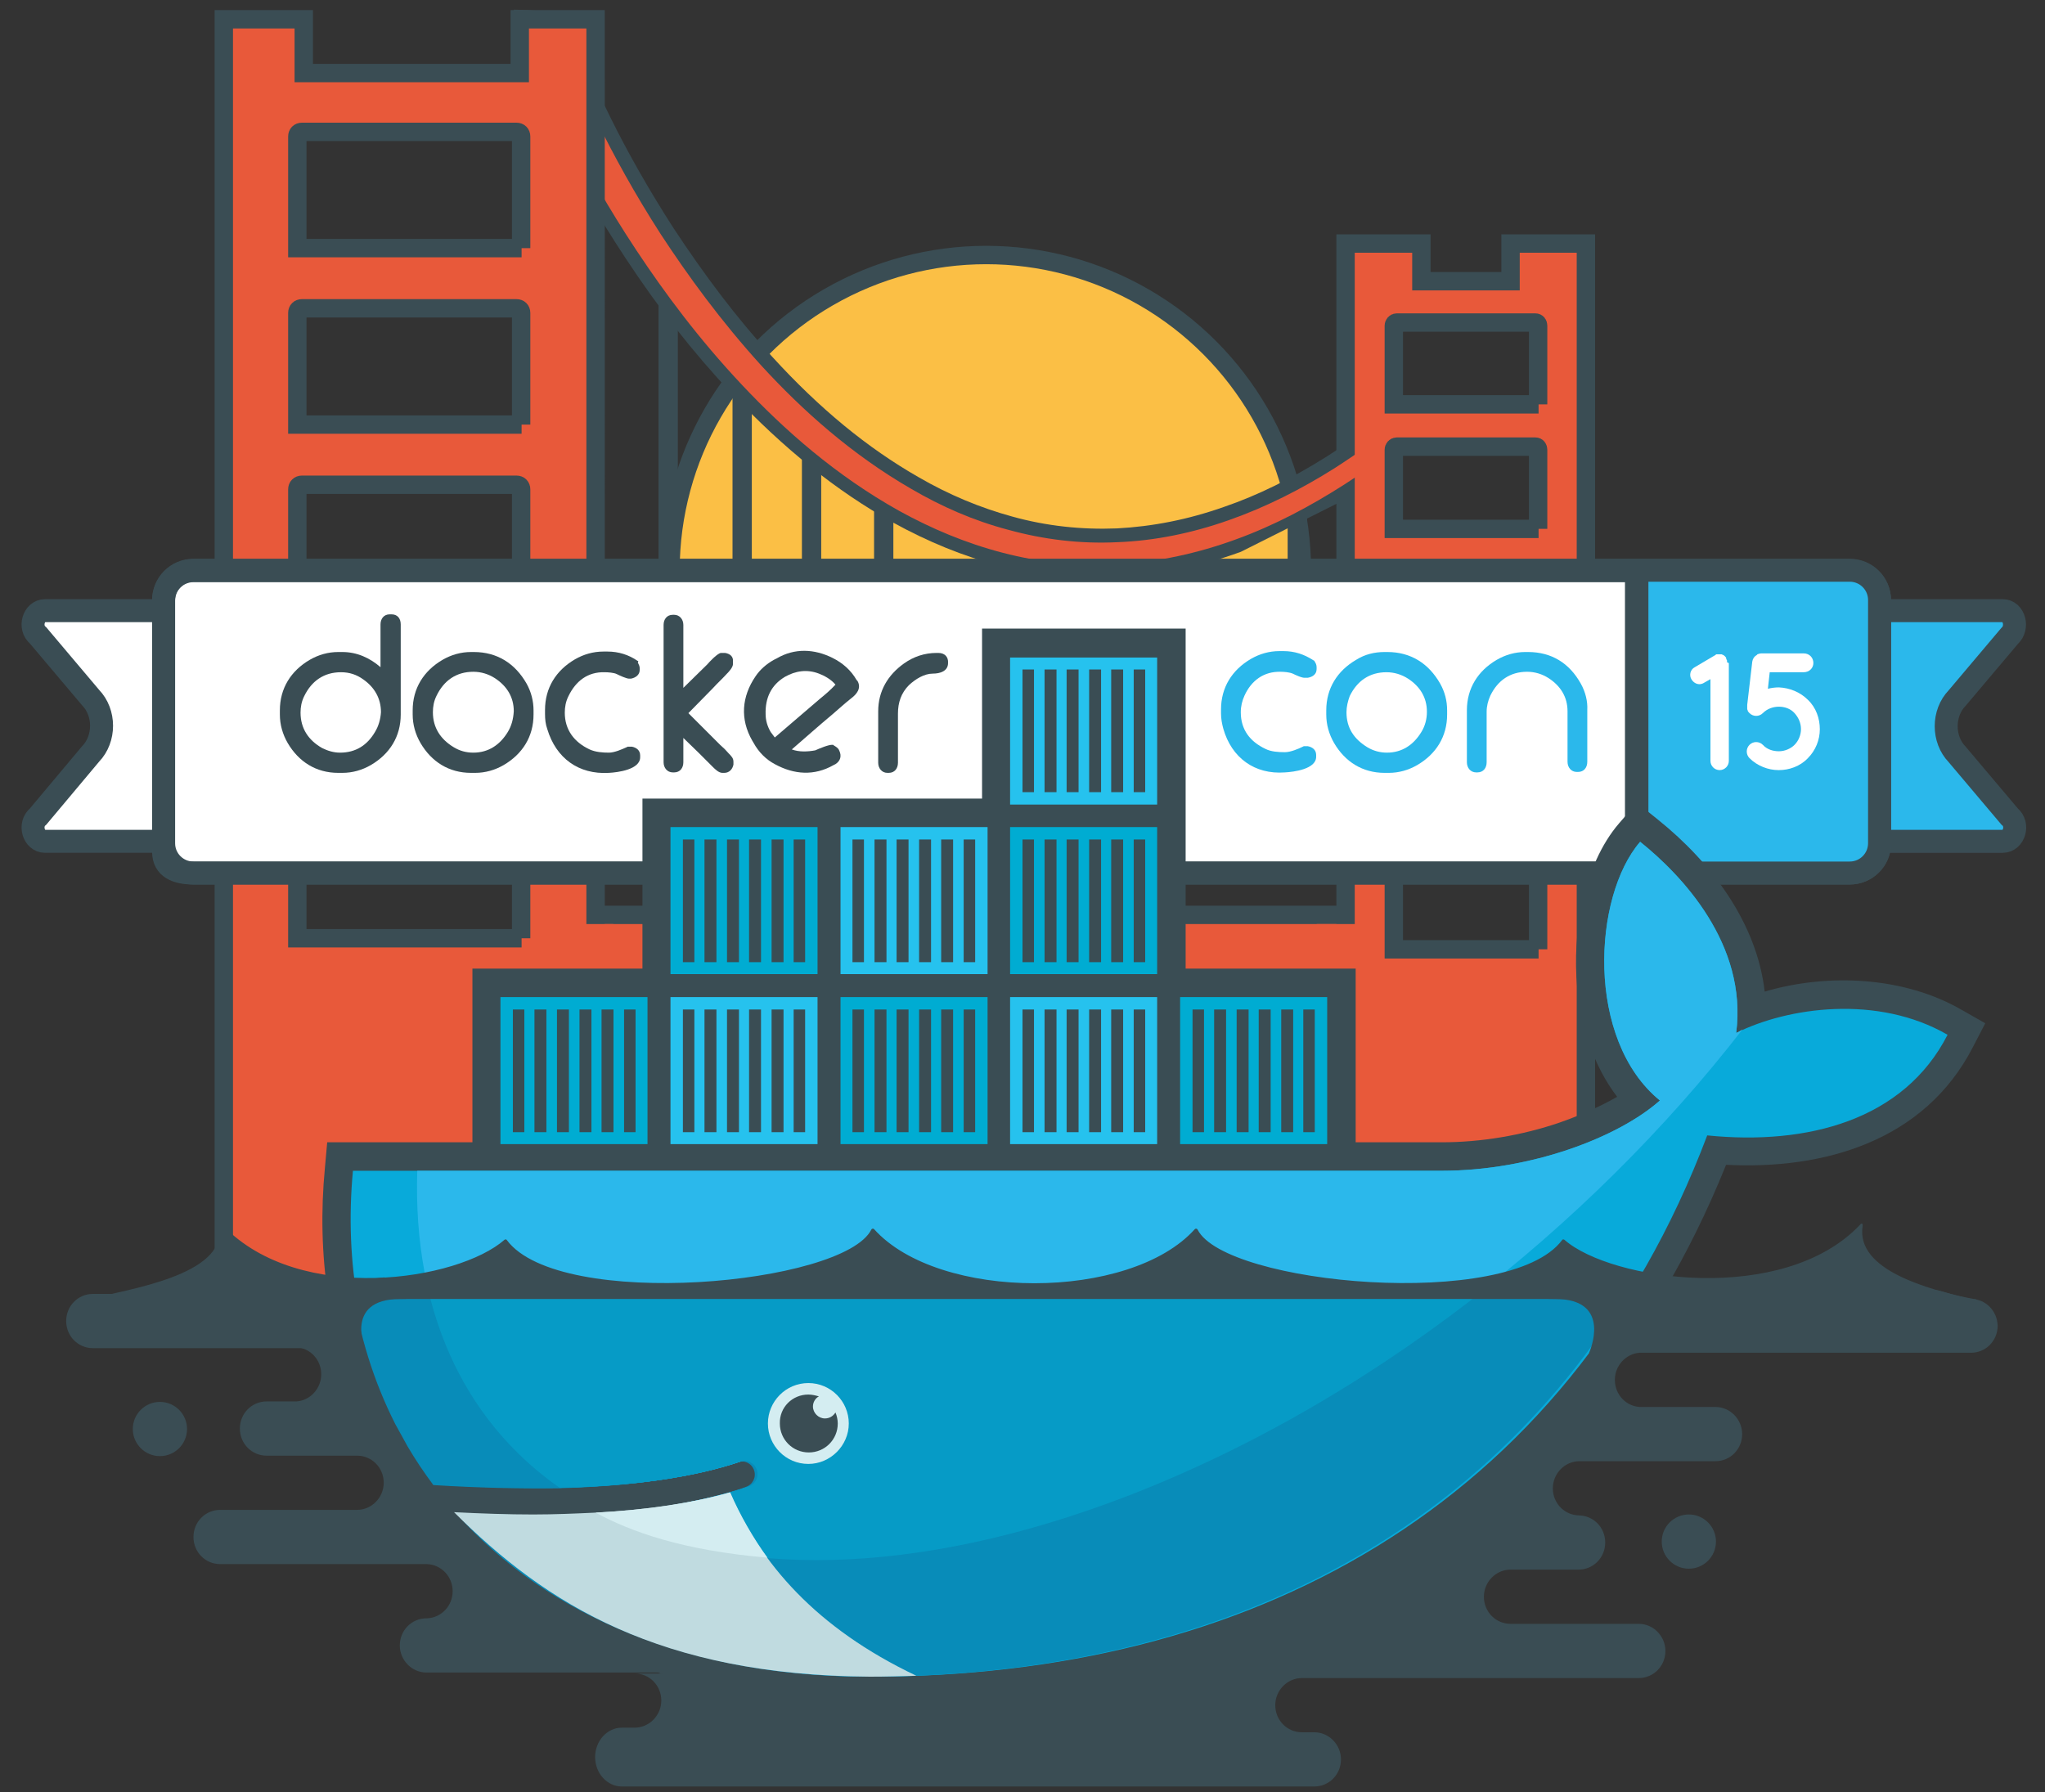
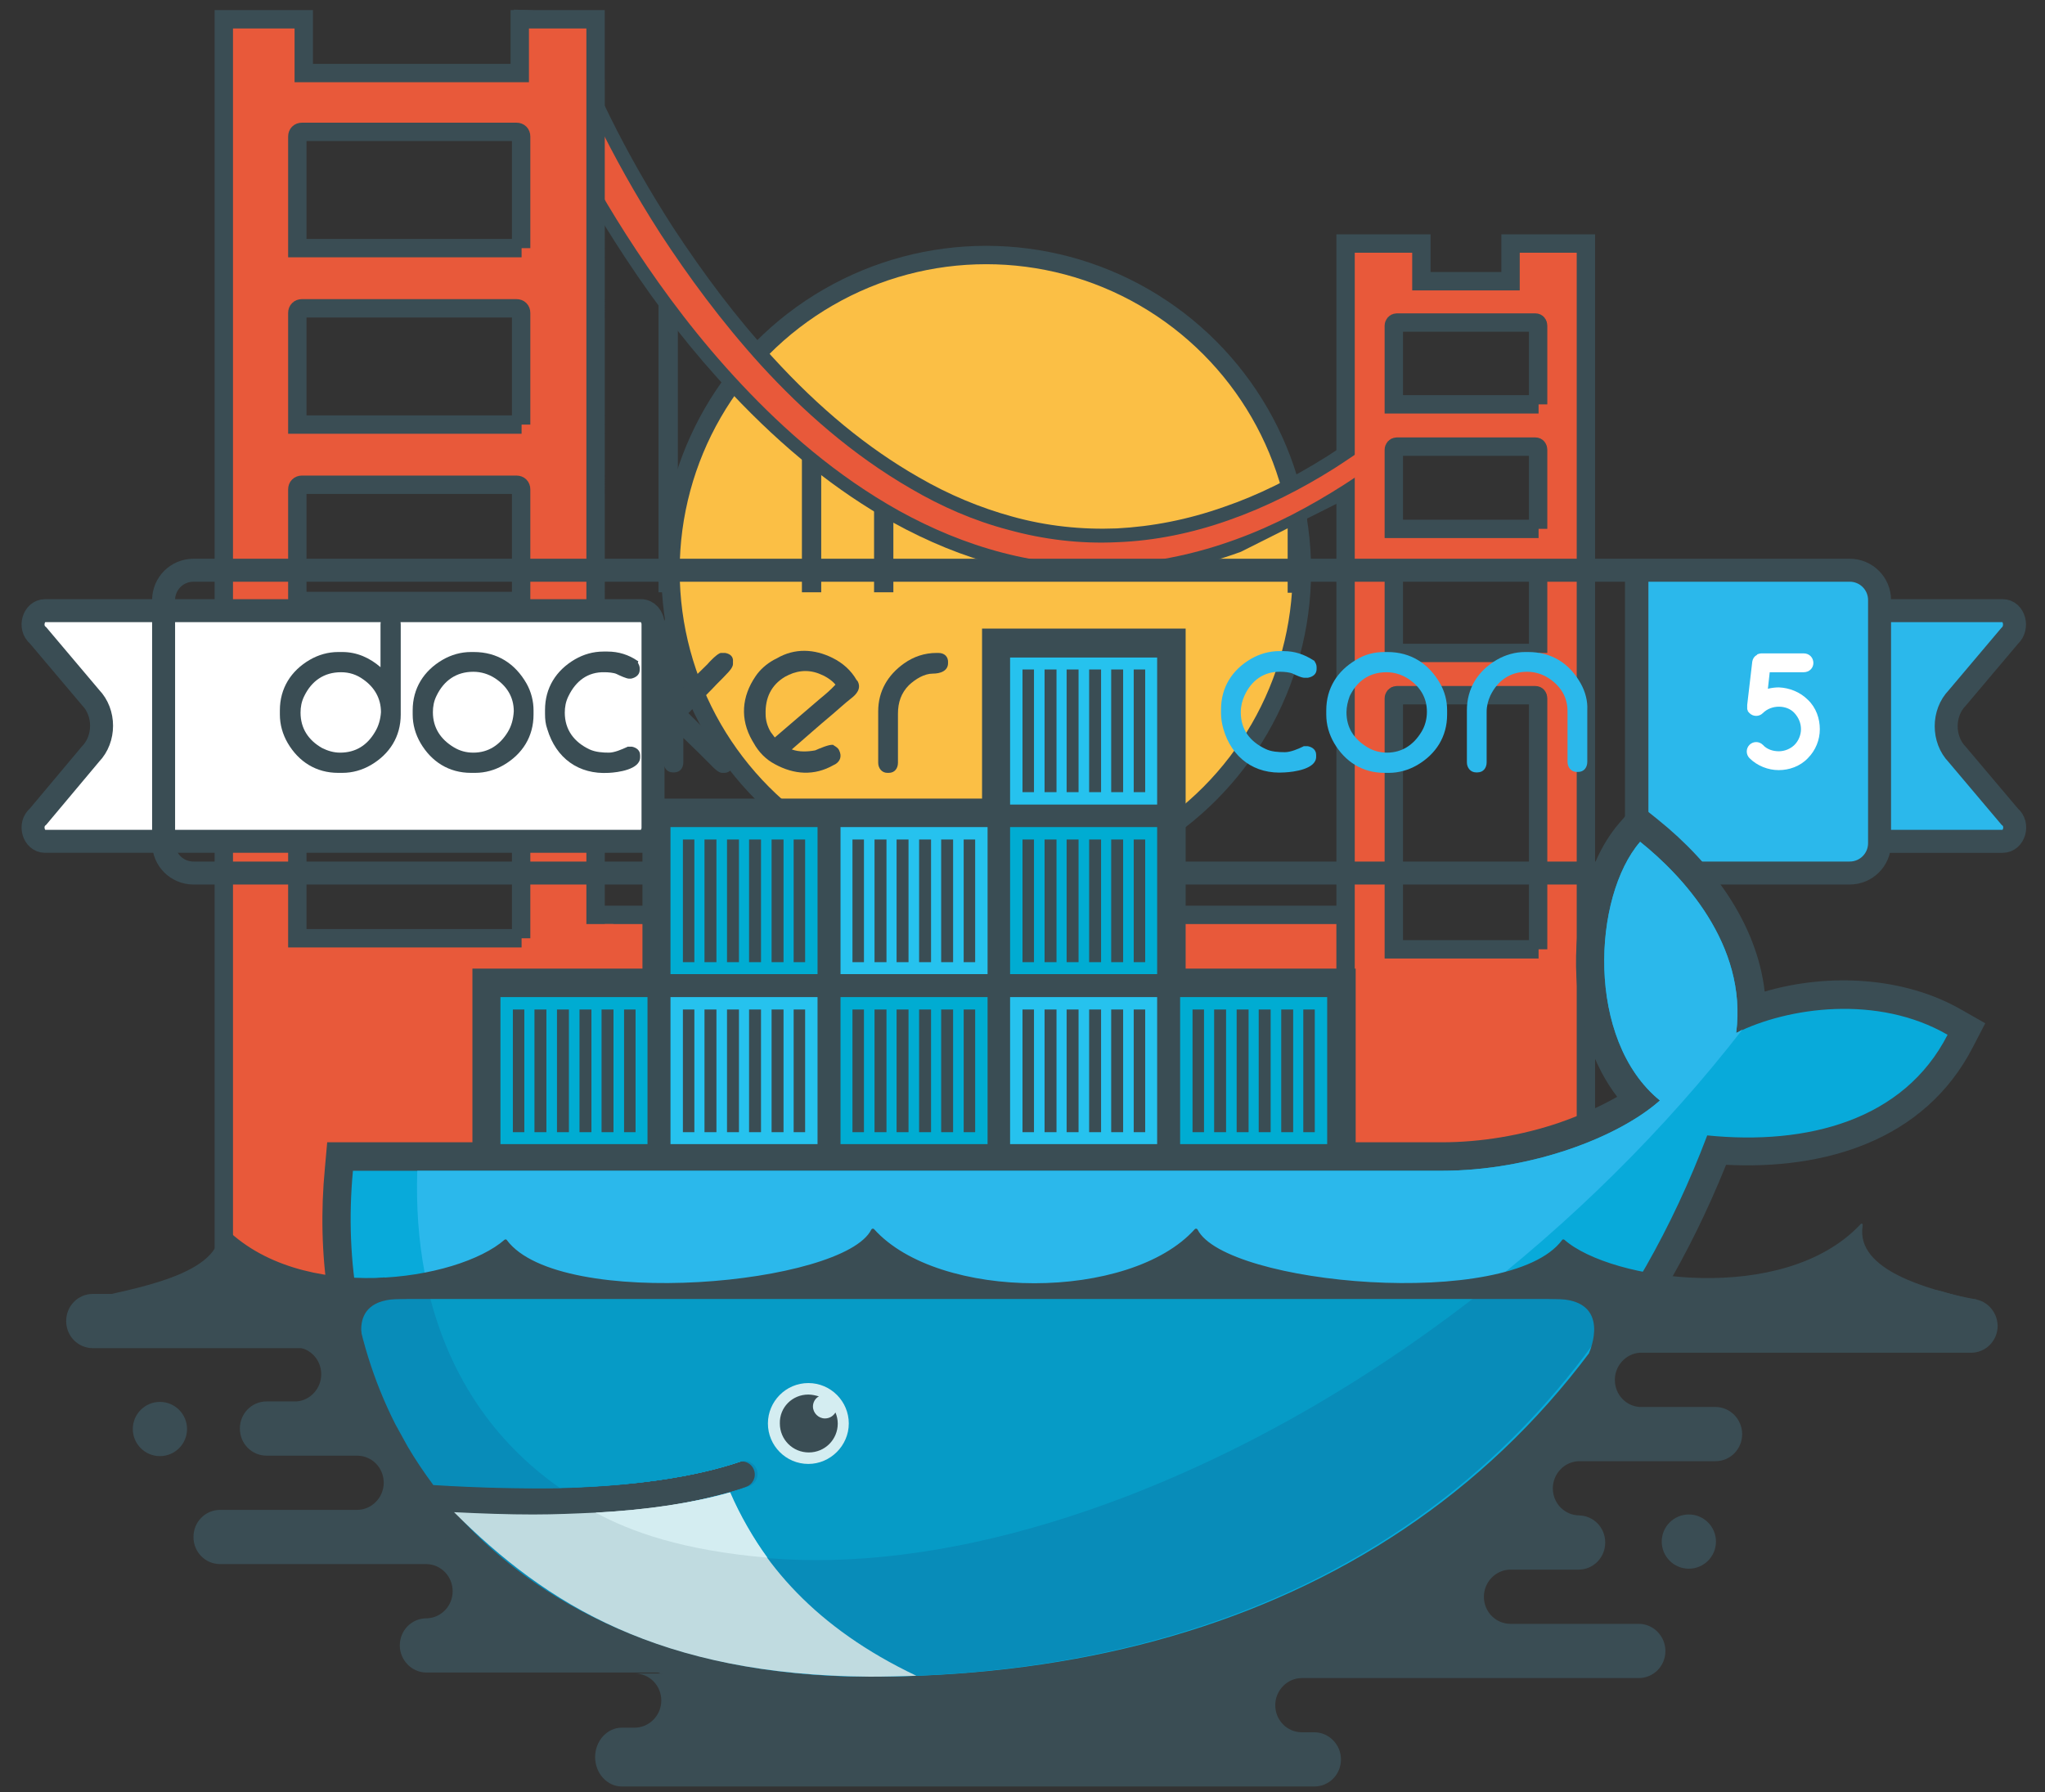
<svg xmlns="http://www.w3.org/2000/svg" version="1.1" id="Layer_1" x="0px" y="0px" viewBox="0 0 445 390" enable-background="new 0 0 445 390" xml:space="preserve">
  <rect x="0" y="0" width="445" height="390" fill="#333333" stroke="none" />
  <g>
    <path fill="#3A4D54" d="M158.8,352.2h-25.9c3.2,0,5.8-2.6,5.8-5.9s-2.6-5.9-5.8-5.9h-19c3.2,0,5.8-2.6,5.8-5.9s-2.6-5.9-5.8-5.9   h25.3c3.2,0,5.8-2.6,5.8-5.9c0-3.2-2.6-5.9-5.8-5.9h-15.9c3.2,0,5.8-2.6,5.8-5.9s-2.6-5.9-5.8-5.9h6.8c3.2,0,5.8-2.6,5.8-5.9   c0-3.2-2.6-5.9-5.8-5.9H64.9c-0.1,0-0.3,0-0.4,0c3,0.2,5.4,2.7,5.4,5.9c0,3.1-2.4,5.7-5.4,5.9c0.1,0,0.3,0,0.4,0h-0.8h-6.1   c-3.2,0-5.8,2.6-5.8,5.9s2.6,5.9,5.8,5.9H74h3.7c3.2,0,5.8,2.6,5.8,5.9c0,3.2-2.6,5.9-5.8,5.9H74H47.9c-3.2,0-5.8,2.6-5.8,5.9   s2.6,5.9,5.8,5.9h44.8H93c0,0-0.1,0-0.1,0c3.1,0.1,5.6,2.7,5.6,5.9c0,3.2-2.5,5.8-5.6,5.9c0,0,0.1,0,0.1,0h-0.2   c-3.2,0-5.8,2.6-5.8,5.9c0,3.2,2.6,5.9,5.8,5.9h66c3.2,0,5.8-2.6,5.8-5.9C164.6,354.8,162,352.2,158.8,352.2z" />
    <circle fill="#FBBF45" stroke="#3A4D54" stroke-width="4" stroke-miterlimit="10" cx="214.6" cy="124.2" r="68.7" />
    <circle fill="#3A4D54" cx="367.5" cy="335.5" r="5.9" />
    <g>
      <polygon fill="#E8593A" stroke="#3A4D54" stroke-width="4" stroke-miterlimit="10" points="116.1,199.1 116.1,214.6 302.9,214.5     302.9,199.1   " />
-       <rect x="159.4" y="78.6" fill="#3A4D54" width="4.2" height="50.4" />
      <rect x="174.5" y="93.8" fill="#3A4D54" width="4.2" height="35.1" />
      <rect x="280.2" y="108.2" fill="#3A4D54" width="4.2" height="20.8" />
      <rect x="190.2" y="106.9" fill="#3A4D54" width="4.2" height="22" />
      <rect x="143.3" y="59.8" fill="#3A4D54" width="4.2" height="69.1" />
      <path fill="#3A4D54" d="M294.3,107.9c3.5-2.3,6.9-4.8,10.4-7.4V87.7c-5.2,4.3-10.6,8.2-15.9,11.6c-7.8,4.9-15.1,8.5-22.4,11    c-7.9,2.8-15.7,4.3-23.4,4.7c-7.6,0.3-15.3-0.5-22.8-2.6c-6.9-1.9-13.7-4.7-20.4-8.6C188.8,97.5,178.4,89,168,77.6    c-7.7-8.4-14.7-17.7-21.6-28.2c-5-7.8-9.6-15.8-13.6-23.9c-4-8.1-6.1-13.5-6.9-16c-0.7-1.8-1-3.1-1.2-3.8l0-0.1l0.1-2.7l-0.5,0    l0-0.1H123l-8.1-0.6l-3.1-0.1l-0.1,3.4l0,0.4c0,1.2,0.2,1.9,0.3,2.5l0,0.1c0.3,1.4,0.9,3.2,1.7,5.3c1.2,3.4,3.6,9.1,7.7,17.2    c4.3,8.4,9.2,16.8,14.6,25c7.3,11.1,14.9,20.8,23.2,29.6c11.4,12.1,22.9,21.3,35.1,28.1c7.6,4.2,15.4,7.4,23.2,9.4    c7,1.8,14.2,2.7,21.4,2.7c0,0,0,0,0,0c1.6,0,3.2,0,4.7-0.1c8.7-0.5,17.6-2.4,26.4-5.6 M141.1,52.8c-5.2-7.9-10-16.1-14.2-24.4    c-4-7.9-6.3-13.4-7.5-16.6c-0.5-1.3-0.8-2.4-1.1-3.3l1,0.1c0.3,0.9,0.6,1.9,1,2.9c1.6,4.5,4.2,10.4,7.2,16.6    c4.1,8.3,8.8,16.5,13.9,24.5c5.5,8.5,11.1,16.2,17.1,23.3C152.4,68.9,146.7,61.3,141.1,52.8z" />
      <path fill="#E8593A" stroke="#3A4D54" stroke-width="4" stroke-miterlimit="10" d="M340.9,53h-7.9h-4.3v8.2h-19.4V53h-4.3h-7.9    h-4.3v8.2v2.7v186.7c0,0.8,0.6,1.4,1.3,1.4h3h42.4h4.3c0.7,0,1.3-0.6,1.3-1.4V62v-0.8V53H340.9z M334.8,206.6h-31.5V152    c0-0.4,0.3-0.7,0.6-0.7h30.2c0.4,0,0.6,0.3,0.6,0.7V206.6z M334.8,142.1h-31.5V125c0-0.4,0.3-0.7,0.6-0.7h30.2    c0.4,0,0.6,0.3,0.6,0.7V142.1z M334.8,115.1h-31.5V97.9c0-0.4,0.3-0.7,0.6-0.7h30.2c0.4,0,0.6,0.3,0.6,0.7V115.1z M334.8,88h-31.5    V70.9c0-0.4,0.3-0.7,0.6-0.7h30.2c0.4,0,0.6,0.3,0.6,0.7V88z" />
-       <polygon fill="#E8593A" points="272.2,203 286.7,201.1 297.2,201.1 297.2,214.6 271.7,214.6   " />
      <path fill="#E8593A" d="M298.7,96.2c-2.7,2-5.5,3.9-8.3,5.7c-7.3,4.6-15,8.5-23,11.3c-7.9,2.8-16.1,4.5-24.3,4.8    c-8.1,0.4-16.1-0.6-23.7-2.7c-7.6-2-14.6-5.1-21.1-8.9c-13-7.5-23.7-17.1-32.6-26.8c-8.9-9.8-16-19.6-21.9-28.6    c-5.8-9-10.3-17.3-13.7-24.2c-3.4-6.9-5.7-12.5-7.1-16.3c-0.7-1.9-1.1-3.3-1.3-4.2c-0.1-0.4-0.1-0.7-0.1-0.4l0,0.1    c0,0,0-0.1,0-0.1c0-0.1,0-0.1,0-0.1c0-0.1,0-0.1,0-0.1l-7-0.5c0,0,0,0,0,0.1c0,0,0,0.1,0,0.1c0,0,0,0.1,0,0.1c0,0.1,0,0.2,0,0.3    c0,0.9,0.1,1.4,0.3,2.1c0.3,1.3,0.8,2.9,1.6,5c1.5,4.1,4,9.8,7.6,16.9c3.6,7.1,8.3,15.5,14.4,24.7c6.1,9.2,13.5,19.2,22.9,29.2    c9.3,9.9,20.5,19.8,34.3,27.5c6.9,3.8,14.4,7,22.5,9.1c8,2.1,16.6,3,25.2,2.5c8.6-0.5,17.3-2.4,25.5-5.4c8.3-3,16.2-7.2,23.7-12    c2-1.3,4.1-2.7,6-4.2V96.2z" />
      <path fill="#E8593A" stroke="#3A4D54" stroke-width="4" stroke-miterlimit="10" d="M122.9,4.2h-3.2h-6.6v11.7H66.1V4.2h-4.6h-6.2    h-6.6v11.7v3.8v265.1c0,1.1,0.9,2,2,2h4.6h65.7h6.6c1.1,0,2-0.9,2-2V17v-1.1V4.2H122.9z M113.5,204.2H64.7v-59.4c0-0.6,0.4-1,1-1    h46.7c0.6,0,1,0.4,1,1V204.2z M113.5,130.8H64.7v-24.3c0-0.6,0.4-1,1-1h46.7c0.6,0,1,0.4,1,1V130.8z M113.5,92.4H64.7V68.1    c0-0.6,0.4-1,1-1h46.7c0.6,0,1,0.4,1,1V92.4z M113.5,54H64.7V29.7c0-0.6,0.4-1,1-1h46.7c0.6,0,1,0.4,1,1V54z" />
      <g>
        <g>
          <path fill="#2BB8EB" stroke="#3A4D54" stroke-width="5" stroke-miterlimit="10" d="M435.8,132.9H364c-1.4,0-2.6,1.3-2.6,3v44.2      c0,1.7,1.2,3,2.6,3h71.8c2.5,0,3.6-3.7,1.5-5.4l-11.4-13.5c-3.2-3.3-3.2-9,0-12.3l11.4-13.5      C439.3,136.6,438.3,132.9,435.8,132.9z" />
          <path fill="#FFFFFF" stroke="#3A4D54" stroke-width="5" stroke-miterlimit="10" d="M9.8,183.1h129.7c1.4,0,2.6-1.3,2.6-3v-44.2      c0-1.7-1.2-3-2.6-3H9.8c-2.5,0-3.6,3.7-1.5,5.4l11.4,13.5c3.2,3.3,3.2,9,0,12.3L8.3,177.7C6.2,179.4,7.3,183.1,9.8,183.1z" />
-           <path fill="#FFFFFF" stroke="#3A4E55" stroke-width="5" stroke-miterlimit="10" d="M402.5,190H42.1c-3.6,0-6.5-1.1-6.5-4.6      v-54.7c0-3.6,2.9-6.5,6.5-6.5h360.4c3.6,0,6.5,2.9,6.5,6.5v52.9C409,187.1,406.1,190,402.5,190z" />
          <path fill="#2BB8EB" d="M402.5,124.2h-46.3V190h46.3c3.6,0,6.5-2.9,6.5-6.5v-52.9C409,127.1,406.1,124.2,402.5,124.2z" />
          <g>
-             <path fill="#FFFFFF" d="M376.2,144.3v21.3c0,1.1-0.9,2-2,2c-1.1,0-2-0.9-2-2v-17.8l-1.4,0.8c-0.3,0.2-0.7,0.3-1,0.3       c-0.7,0-1.3-0.4-1.7-1c-0.6-0.9-0.3-2.2,0.7-2.7l4.4-2.6c0,0,0.1,0,0.1-0.1c0.1,0,0.1-0.1,0.2-0.1c0.1,0,0.1,0,0.2,0       c0,0,0.1,0,0.1,0c0.1,0,0.2,0,0.3,0c0,0,0.1,0,0.1,0h0c0.1,0,0.2,0,0.3,0c0,0,0.1,0,0.1,0c0.1,0,0.1,0,0.2,0.1c0,0,0.1,0,0.1,0       c0.1,0.1,0.1,0.1,0.2,0.1c0,0,0.1,0.1,0.1,0.1c0,0,0.1,0.1,0.1,0.1c0.1,0,0.1,0.1,0.1,0.1c0,0,0.1,0.1,0.1,0.1       c0,0,0.1,0.1,0.1,0.1l0,0.1c0,0,0,0.1,0,0.1c0,0.1,0.1,0.1,0.1,0.2c0,0.1,0,0.1,0.1,0.2c0,0.1,0,0.1,0,0.2c0,0.1,0,0.2,0.1,0.3       C376.2,144.3,376.2,144.3,376.2,144.3z" />
            <path fill="#FFFFFF" d="M393.4,152.3c1.8,1.7,2.6,4.1,2.6,6.4c0,2.3-0.9,4.6-2.6,6.3c-1.7,1.8-4.1,2.6-6.3,2.6       c-0.1,0-0.1,0-0.1,0c-2.2,0-4.6-0.9-6.3-2.6c-0.8-0.8-0.8-2.1,0-2.9c0.8-0.8,2.1-0.8,2.9,0c0.9,1,2.2,1.4,3.5,1.4       c1.2,0,2.5-0.5,3.4-1.4c0.9-0.9,1.4-2.2,1.4-3.4c0-1.3-0.5-2.5-1.4-3.5c-0.9-1-2.2-1.4-3.4-1.4c-1.2,0-2.5,0.4-3.5,1.4       c-0.8,0.8-2.1,0.8-2.9,0c-0.1-0.1-0.3-0.3-0.4-0.5c0-0.1,0-0.1,0-0.1c0-0.1,0-0.1-0.1-0.2c0-0.1,0-0.2,0-0.3c0,0,0,0,0-0.1       c0-0.2,0-0.4,0-0.6l1.1-9.4c0.1-0.6,0.4-1.1,0.9-1.4c0.1,0,0.1,0,0.1-0.1c0,0,0.1,0,0.1-0.1c0.3-0.1,0.6-0.2,0.9-0.2h9.2       c1.2,0,2.1,0.9,2.1,2.1c0,1.1-0.9,2-2.1,2h-7.4l-0.4,3.6c0.8-0.2,1.6-0.3,2.4-0.3C389.4,149.7,391.7,150.6,393.4,152.3z" />
          </g>
          <g>
            <path fill="#3A4D54" d="M157.8,142.1L157.8,142.1l-0.9,0c-0.7,0-2.6,2-3,2.5c-1.7,1.7-3.5,3.4-5.2,5.1v-13.7       c0-1.2-0.8-2.2-2-2.2h-0.3c-1.3,0-2,1-2,2.2v29.9c0,1.2,0.8,2.2,2,2.2h0.3c1.3,0,2-1,2-2.2v-5.3l3.4,3.3c1,1,2,2,3,3       c0.5,0.5,1.3,1.3,2.1,1.3h0.4c1.1,0,1.8-0.8,2-1.8l0-0.1v-0.5c0-0.4-0.1-0.7-0.3-1c-0.2-0.3-0.5-0.6-0.7-0.8       c-0.6-0.7-1.2-1.3-1.9-1.9c-2.3-2.3-4.6-4.6-6.9-6.9l5.3-5.4c1-1.1,2.1-2.1,3.1-3.2c0.5-0.5,1.3-1.4,1.3-2.1V144       C159.6,142.9,158.9,142.3,157.8,142.1z" />
            <path fill="#3A4D54" d="M138.9,143.9l-0.2-0.1c-1.9-1.3-4.1-2-6.5-2h-0.9c-2.2,0-4.3,0.6-6.2,1.7c-4.1,2.4-6.5,6.2-6.5,11v0.9       c0,1.1,0.1,2.2,0.5,3.3c1.9,6.3,6.8,9.9,13.4,9.5c1.9-0.1,6.8-0.7,6.8-3.4v-0.4c0-1.1-0.8-1.7-1.8-1.9l-0.1,0h-0.8l-0.2,0.1       c-1.1,0.5-2.7,1.2-3.9,1.2c-1.3,0-2.9-0.1-4.2-0.7c-3.4-1.6-5.4-4.3-5.4-8c0-1.2,0.2-2.4,0.8-3.6c1.6-3.3,4.2-5.3,7.9-5.2       c0.7,0,2,0.1,2.6,0.4c0.6,0.3,2.1,1,2.7,1h0.3l0.1,0c1-0.2,1.9-0.8,1.9-1.9v-0.4c0-0.4-0.2-0.8-0.4-1.2L138.9,143.9z" />
            <path fill="#3A4D54" d="M85.2,133.7h-0.4c-1.3,0-2,1-2,2.2v9.3c-2.3-2-5.1-3.3-8.3-3.3h-0.9c-2.2,0-4.3,0.6-6.2,1.7       c-4.1,2.4-6.5,6.2-6.5,11v0.9c0,2.2,0.6,4.3,1.7,6.2c2.4,4.1,6.2,6.5,11,6.5h0.9c2.2,0,4.3-0.6,6.2-1.7c4.1-2.4,6.5-6.2,6.5-11       v-19.6C87.2,134.6,86.5,133.7,85.2,133.7z M81.6,159.3c-1.7,2.9-4.2,4.5-7.6,4.5c-1.4,0-2.7-0.4-3.9-1c-3-1.7-4.7-4.3-4.7-7.7       c0-1.2,0.2-2.4,0.8-3.6c1.6-3.3,4.3-5.2,8-5.2c1.8,0,3.4,0.5,4.9,1.6c2.4,1.7,3.8,4.1,3.8,7.1C82.8,156.5,82.4,158,81.6,159.3z       " />
            <path fill="#3A4D54" d="M103.1,141.9h-0.6c-2.2,0-4.3,0.6-6.2,1.7c-4.1,2.4-6.5,6.2-6.5,11v0.9c0,2.2,0.6,4.3,1.7,6.2       c2.4,4.1,6.2,6.5,11,6.5h0.9c2.2,0,4.3-0.6,6.2-1.7c4.1-2.4,6.5-6.2,6.5-11v-0.9c0-2-0.5-4-1.5-5.8       C112.1,144.4,108.2,141.9,103.1,141.9z M110.5,159.3c-1.7,2.8-4.2,4.5-7.5,4.5c-1.6,0-3-0.4-4.3-1.2c-2.8-1.7-4.5-4.2-4.5-7.6       c0-1.2,0.2-2.4,0.8-3.6c1.6-3.3,4.3-5.2,8-5.2c1.7,0,3.3,0.5,4.7,1.4c2.6,1.7,4.1,4.1,4.1,7.2       C111.7,156.5,111.3,158,110.5,159.3z" />
            <path fill="#3A4D54" d="M186.4,148c-1.2-2.1-3-3.7-5.2-4.8c-4-2-8.3-2.2-12.2,0.1l-0.6,0.3c-1.6,0.9-3,2.1-4,3.6       c-3,4.4-3.4,9.3-0.7,14l0.3,0.5c1.1,2,2.7,3.6,4.6,4.6c4.2,2.3,8.6,2.6,12.8,0.2l0.4-0.2c1.1-0.7,1.4-1.8,0.8-3       c-0.2-0.5-0.7-0.8-1.2-1.1l-0.1-0.1l-0.1,0c-0.8-0.1-2.9,0.8-3.8,1.2c-1.6,0.3-3.5,0.4-5.1-0.2c2.9-2.5,5.8-5.1,8.8-7.6       c1.3-1.1,2.7-2.4,4.1-3.5c1.2-0.9,2.3-2.2,1.4-3.8L186.4,148z M178.4,152.1c-3.3,2.8-6.5,5.6-9.8,8.4c-0.3-0.4-0.6-0.8-0.9-1.2       c-0.7-1.2-1.1-2.5-1.1-3.9c-0.1-3.5,1.2-6.3,4.2-8.1c2.3-1.3,4.8-1.7,7.4-0.7c1.3,0.5,2.7,1.3,3.6,2.4       C180.7,150.2,179.5,151.2,178.4,152.1z" />
            <path fill="#3A4D54" d="M204.2,142.1h-0.4c-2.6,0-5,0.8-7.1,2.3c-3.5,2.5-5.6,6-5.6,10.4V166c0,1.2,0.8,2.2,2,2.2h0.3       c1.3,0,2-1,2-2.2v-10.7c0-2.4,0.7-4.5,2.4-6.2c1.4-1.3,3.3-2.5,5.2-2.5c1.5,0,3.3-0.5,3.3-2.3       C206.4,142.9,205.5,142.1,204.2,142.1z" />
          </g>
          <g>
            <path fill-rule="evenodd" clip-rule="evenodd" fill="#2BB8EB" d="M281.3,146.6c-0.7-0.3-1.9-0.4-2.6-0.4       c-3.7-0.1-6.4,1.9-7.9,5.2c-0.5,1.1-0.8,2.3-0.8,3.6c0,3.8,2,6.4,5.4,8c1.2,0.6,2.8,0.7,4.2,0.7c1.2,0,2.9-0.7,3.9-1.2l0.2-0.1       h0.8l0.1,0c1,0.2,1.8,0.8,1.8,1.9v0.4c0,2.7-4.9,3.3-6.8,3.4c-6.6,0.5-11.6-3.2-13.4-9.5c-0.3-1.1-0.5-2.2-0.5-3.3v-0.9       c0-4.8,2.4-8.6,6.5-11c1.9-1.1,4-1.7,6.2-1.7h0.9c2.4,0,4.5,0.7,6.5,2l0.2,0.1l0.1,0.2c0.2,0.3,0.4,0.7,0.4,1.2v0.4       c0,1.1-0.8,1.7-1.9,1.9l-0.1,0H284C283.4,147.6,281.9,146.9,281.3,146.6z" />
            <path fill-rule="evenodd" clip-rule="evenodd" fill="#2BB8EB" d="M301.3,141.9h0.6c5.1,0,9,2.5,11.5,6.9c1,1.8,1.5,3.7,1.5,5.8       v0.9c0,4.8-2.4,8.6-6.5,11c-1.9,1.1-4,1.7-6.2,1.7h-0.9c-4.8,0-8.6-2.4-11-6.5c-1.1-1.9-1.7-4-1.7-6.2v-0.9       c0-4.8,2.4-8.6,6.5-11C297,142.4,299.1,141.9,301.3,141.9z M293,155c0,3.4,1.6,5.8,4.5,7.6c1.3,0.8,2.8,1.2,4.3,1.2       c3.3,0,5.8-1.7,7.5-4.5c0.8-1.3,1.2-2.8,1.2-4.4c0-3.1-1.5-5.5-4.1-7.2c-1.4-0.9-3-1.4-4.7-1.4c-3.7,0-6.4,1.9-8,5.2       C293.3,152.6,293,153.8,293,155z" />
            <path fill="#2BB8EB" d="M344,148.8c-2.5-4.5-6.4-6.9-11.5-6.9h-0.6c-2.2,0-4.3,0.6-6.2,1.7c-4.1,2.4-6.5,6.2-6.5,11v0.3v11       c0,1.2,0.8,2.2,2,2.2h0.3c1.3,0,2-1,2-2.2v-11h0c0-1.2,0.3-2.4,0.8-3.5c1.6-3.3,4.3-5.2,8-5.2c1.7,0,3.3,0.5,4.7,1.4       c2.6,1.7,4.1,4.1,4.1,7.2v11c0,1.2,0.8,2.2,2,2.2h0.3c1.3,0,2-1,2-2.2v-11v-0.3C345.5,152.6,345,150.6,344,148.8z" />
          </g>
        </g>
        <path fill="none" stroke="#3A4D54" stroke-width="5" stroke-miterlimit="10" d="M402.5,190H42.1c-3.6,0-6.5-2.9-6.5-6.5v-52.9     c0-3.6,2.9-6.5,6.5-6.5h360.4c3.6,0,6.5,2.9,6.5,6.5v52.9C409,187.1,406.1,190,402.5,190z" />
      </g>
      <polygon fill="#E8593A" points="147.8,203 133.3,201.1 122.8,201.1 122.8,214.6 148.3,214.6   " />
      <rect x="353.6" y="124.2" fill="#3A4D54" width="5.1" height="55.2" />
    </g>
    <g>
      <path fill="#3A4D54" d="M91.8,293.4H20.2c-3.2,0-5.8-2.6-5.8-5.9s2.6-5.9,5.8-5.9h71.6c3.2,0,5.8,2.6,5.8,5.9S95,293.4,91.8,293.4    z" />
    </g>
    <path fill="#3A4D54" d="M428.9,282.7h-83c-3.2,0-5.8,2.6-5.8,5.9c0,3.2,2.6,5.9,5.8,5.9h-54.7c-3.2,0-5.8,2.6-5.8,5.9   c0,3.2,2.6,5.9,5.8,5.9H308c-3.2,0-5.8,2.6-5.8,5.9c0,3.2,2.6,5.9,5.8,5.9h-28.9c-3.2,0-5.8,2.6-5.8,5.9c0,3.2,2.6,5.9,5.8,5.9H262   c-3.2,0-5.8,2.6-5.8,5.9s2.6,5.9,5.8,5.9h13.7c-3.2,0-5.8,2.6-5.8,5.9s2.6,5.9,5.8,5.9h-37.8c-3.2,0-5.8,2.6-5.8,5.9   c0,3,2.2,5.5,5.1,5.8h-48.8c-0.9-0.6-2-1-3.2-1h-47.1c3.2,0,5.8,2.6,5.8,5.9c0,3.2-2.6,5.9-5.8,5.9h-2.8c-3.2,0-5.8,2.9-5.8,6.4   c0,3.5,2.6,6.4,5.8,6.4h58.5h7.5H286c3.2,0,5.8-2.6,5.8-5.9c0-3.2-2.6-5.9-5.8-5.9H286h-2.7c-3.2,0-5.8-2.6-5.8-5.9   c0-3.2,2.6-5.9,5.8-5.9h66c0.2,0,0.4,0,0.6,0h6.7c3.2,0,5.8-2.6,5.8-5.9c0-3.2-2.6-5.9-5.8-5.9h-27.2c0,0,0,0,0,0h-0.7   c-3.2,0-5.8-2.6-5.8-5.9c0-3.2,2.6-5.9,5.8-5.9h0.7h14.1c3.2,0,5.8-2.6,5.8-5.9s-2.6-5.9-5.8-5.9h0.2c-3.2,0-5.8-2.6-5.8-5.9   c0-3.2,2.6-5.9,5.8-5.9h0.7h28.9c3.2,0,5.8-2.6,5.8-5.9c0-3.2-2.6-5.9-5.8-5.9h-16.1h-0.8c0.1,0,0.3,0,0.4,0   c-3-0.2-5.4-2.7-5.4-5.9c0-3.1,2.4-5.7,5.4-5.9c-0.1,0-0.3,0-0.4,0h0.8h65.2h6.5c3.2,0,5.8-2.6,5.8-5.9   C434.6,285.3,432.1,282.7,428.9,282.7z" />
    <g>
      <path id="outline_3_" fill-rule="evenodd" clip-rule="evenodd" fill="#3A4D54" d="M258,210.8h37v37.8h18.7    c8.6,0,17.5-1.5,25.7-4.3c4-1.4,8.5-3.3,12.5-5.6c-5.2-6.8-7.9-15.4-8.7-23.9c-1.1-11.5,1.3-26.5,9.1-35.6l3.9-4.5l4.6,3.7    c11.7,9.4,21.5,22.5,23.2,37.4c14-4.1,30.5-3.2,42.9,4l5.1,2.9l-2.7,5.2c-10.5,20.4-32.3,26.7-53.7,25.6    C343.5,333.3,273.8,371,189.4,371c-43.6,0-83.7-16.3-106.5-55l-0.4-0.6l-3.3-6.8c-7.7-17-10.3-35.7-8.5-54.4l0.5-5.6h31.6v-37.8    h37v-37h73.9v-37H258V210.8z" />
      <g id="body_colors_3_">
        <path fill="#08AADA" d="M377.8,224.8c2.5-19.3-11.9-34.4-20.9-41.6c-10.3,11.9-11.9,43.1,4.3,56.3c-9,8-28,15.3-47.5,15.3H76.8     c-1.9,20.3,1.7,39,9.8,55l2.7,4.9c1.7,2.9,3.6,5.7,5.6,8.4h0c9.7,0.6,18.7,0.8,26.9,0.7c0,0,0,0,0,0c16.1-0.4,29.3-2.3,39.3-5.7     c1.5-0.5,3.1,0.3,3.6,1.8c0.5,1.5-0.3,3.1-1.8,3.6c-1.3,0.5-2.7,0.9-4.1,1.3c0,0,0,0,0,0c-7.9,2.2-16.3,3.8-27.2,4.4     c0.6,0-0.7,0.1-0.7,0.1c-0.4,0-0.8,0.1-1.2,0.1c-4.3,0.2-8.9,0.3-13.6,0.3c-5.2,0-10.3-0.1-15.9-0.4l-0.1,0.1     c19.7,22.2,50.6,35.5,89.3,35.5c81.9,0,151.3-36.3,182.1-117.8c21.8,2.2,42.8-3.3,52.3-21.9C408.6,216.4,389,219.2,377.8,224.8z" />
        <path fill="#2BB8EB" d="M377.8,224.8c2.5-19.3-11.9-34.4-20.9-41.6c-10.3,11.9-11.9,43.1,4.3,56.3c-9,8-28,15.3-47.5,15.3H90.8     c-1,31.1,10.6,54.7,31,69c0,0,0,0,0,0c16.1-0.4,29.3-2.3,39.3-5.7c1.5-0.5,3.1,0.3,3.6,1.8c0.5,1.5-0.3,3.1-1.8,3.6     c-1.3,0.5-2.7,0.9-4.1,1.3c0,0,0,0,0,0c-7.9,2.2-17,3.9-27.9,4.6c0,0-0.3-0.3-0.3-0.3c27.9,14.3,68.3,14.2,114.6-3.6     c51.9-20,100.3-58,134-101.5C378.8,224.3,378.3,224.6,377.8,224.8z" />
        <path fill="#088CB9" d="M76.6,279.5c1.5,10.9,4.7,21.1,9.4,30.4l2.7,4.9c1.7,2.9,3.6,5.7,5.6,8.4c9.7,0.6,18.7,0.8,26.9,0.7     c16.1-0.4,29.3-2.3,39.3-5.7c1.5-0.5,3.1,0.3,3.6,1.8c0.5,1.5-0.3,3.1-1.8,3.6c-1.3,0.5-2.7,0.9-4.1,1.3c0,0,0,0,0,0     c-7.9,2.2-17,3.9-27.8,4.5c-0.4,0-1,0-1.4,0c-4.3,0.2-8.9,0.4-13.6,0.4c-5.2,0-10.4-0.1-16.1-0.4c19.7,22.2,50.8,35.5,89.5,35.5     c70.1,0,131.1-26.6,166.5-85.4H76.6z" />
        <path fill="#069BC6" d="M92.9,279.5c4.2,19.1,14.3,34.1,28.9,44.3c16.1-0.4,29.3-2.3,39.3-5.7c1.5-0.5,3.1,0.3,3.6,1.8     c0.5,1.5-0.3,3.1-1.8,3.6c-1.3,0.5-2.7,0.9-4.1,1.3c0,0,0,0,0,0c-7.9,2.2-17.2,3.9-28,4.5c27.9,14.3,68.2,14.1,114.5-3.7     c28-10.8,55-26.8,79.2-46.1H92.9z" />
      </g>
      <g id="Containers_3_">
        <path fill-rule="evenodd" clip-rule="evenodd" fill="#00ACD2" d="M135.8,219.7h2.5v26.7h-2.5V219.7z M130.9,219.7h2.6v26.7h-2.6     V219.7z M126.1,219.7h2.6v26.7h-2.6V219.7z M121.2,219.7h2.6v26.7h-2.6V219.7z M116.3,219.7h2.6v26.7h-2.6V219.7z M111.6,219.7     h2.5v26.7h-2.5V219.7z M108.9,217h32v32h-32V217z" />
        <path fill-rule="evenodd" clip-rule="evenodd" fill="#00ACD2" d="M172.7,182.7h2.5v26.7h-2.5V182.7z M167.9,182.7h2.6v26.7h-2.6     V182.7z M163,182.7h2.6v26.7H163V182.7z M158.2,182.7h2.6v26.7h-2.6V182.7z M153.3,182.7h2.6v26.7h-2.6V182.7z M148.6,182.7h2.5     v26.7h-2.5V182.7z M145.9,180h32v32h-32V180z" />
        <path fill-rule="evenodd" clip-rule="evenodd" fill="#26C2EE" d="M172.7,219.7h2.5v26.7h-2.5V219.7z M167.9,219.7h2.6v26.7h-2.6     V219.7z M163,219.7h2.6v26.7H163V219.7z M158.2,219.7h2.6v26.7h-2.6V219.7z M153.3,219.7h2.6v26.7h-2.6V219.7z M148.6,219.7h2.5     v26.7h-2.5V219.7z M145.9,217h32v32h-32V217z" />
        <path fill-rule="evenodd" clip-rule="evenodd" fill="#00ACD2" d="M209.7,219.7h2.5v26.7h-2.5V219.7z M204.8,219.7h2.6v26.7h-2.6     V219.7z M200,219.7h2.6v26.7H200V219.7z M195.1,219.7h2.6v26.7h-2.6V219.7z M190.3,219.7h2.6v26.7h-2.6V219.7z M185.5,219.7h2.5     v26.7h-2.5V219.7z M182.9,217h32v32h-32V217z" />
        <path fill-rule="evenodd" clip-rule="evenodd" fill="#26C2EE" d="M209.7,182.7h2.5v26.7h-2.5V182.7z M204.8,182.7h2.6v26.7h-2.6     V182.7z M200,182.7h2.6v26.7H200V182.7z M195.1,182.7h2.6v26.7h-2.6V182.7z M190.3,182.7h2.6v26.7h-2.6V182.7z M185.5,182.7h2.5     v26.7h-2.5V182.7z M182.9,180h32v32h-32V180z" />
        <path fill-rule="evenodd" clip-rule="evenodd" fill="#26C2EE" d="M246.7,219.7h2.5v26.7h-2.5V219.7z M241.8,219.7h2.6v26.7h-2.6     V219.7z M237,219.7h2.6v26.7H237V219.7z M232.1,219.7h2.6v26.7h-2.6V219.7z M227.3,219.7h2.6v26.7h-2.6V219.7z M222.5,219.7h2.5     v26.7h-2.5V219.7z M219.8,217h32v32h-32V217z" />
        <path fill-rule="evenodd" clip-rule="evenodd" fill="#00ACD2" d="M246.7,182.7h2.5v26.7h-2.5V182.7z M241.8,182.7h2.6v26.7h-2.6     V182.7z M237,182.7h2.6v26.7H237V182.7z M232.1,182.7h2.6v26.7h-2.6V182.7z M227.3,182.7h2.6v26.7h-2.6V182.7z M222.5,182.7h2.5     v26.7h-2.5V182.7z M219.8,180h32v32h-32V180z" />
        <path fill-rule="evenodd" clip-rule="evenodd" fill="#26C2EE" d="M246.7,145.7h2.5v26.7h-2.5V145.7z M241.8,145.7h2.6v26.7h-2.6     V145.7z M237,145.7h2.6v26.7H237V145.7z M232.1,145.7h2.6v26.7h-2.6V145.7z M227.3,145.7h2.6v26.7h-2.6V145.7z M222.5,145.7h2.5     v26.7h-2.5V145.7z M219.8,143.1h32v32h-32V143.1z" />
        <path fill-rule="evenodd" clip-rule="evenodd" fill="#00ACD2" d="M283.6,219.7h2.5v26.7h-2.5V219.7z M278.8,219.7h2.6v26.7h-2.6     V219.7z M273.9,219.7h2.6v26.7h-2.6V219.7z M269.1,219.7h2.6v26.7h-2.6V219.7z M264.2,219.7h2.6v26.7h-2.6V219.7z M259.5,219.7     h2.5v26.7h-2.5V219.7z M256.8,217h32v32h-32V217z" />
      </g>
      <path fill-rule="evenodd" clip-rule="evenodd" fill="#D4EDF1" d="M175.9,301c4.9,0,8.8,4,8.8,8.8s-4,8.8-8.8,8.8    c-4.9,0-8.8-4-8.8-8.8S171,301,175.9,301" />
      <path fill-rule="evenodd" clip-rule="evenodd" fill="#3A4D54" d="M175.9,303.5c0.8,0,1.6,0.2,2.3,0.4c-0.8,0.4-1.3,1.3-1.3,2.2    c0,1.4,1.2,2.6,2.6,2.6c1,0,1.8-0.5,2.3-1.3c0.3,0.7,0.5,1.6,0.5,2.4c0,3.5-2.8,6.3-6.3,6.3c-3.5,0-6.3-2.8-6.3-6.3    C169.6,306.3,172.4,303.5,175.9,303.5" />
      <path fill-rule="evenodd" clip-rule="evenodd" fill="#3A4D54" d="M19.6,282.7h193.6h23.9h190.5c0.4,0,1.6,0.1,1.2,0    c-9.2-2.2-24.9-6.2-23.5-15.8c0.1-0.7-0.2-0.8-0.6-0.3c-16.6,17.5-54.1,12.2-64.3,3.2c-0.2-0.1-0.4-0.1-0.5,0.1    c-11.5,15.4-73.3,9.7-79.3-2.3c-0.1-0.2-0.4-0.3-0.6-0.1c-14.1,15.7-55.7,15.7-69.8,0c-0.2-0.2-0.5-0.1-0.6,0.1    c-6,12-67.8,17.7-79.3,2.3c-0.1-0.2-0.3-0.2-0.5-0.1c-10.1,8.9-44.5,14.3-61.2-3c-0.3-0.3-0.8-0.1-0.8,0.4    C48.9,277.6,28.1,280.5,19.6,282.7" />
      <path fill="#C0DBE0" d="M199.4,364.7c-21.9-10.4-33.9-24.5-40.6-39.9c-8.1,2.3-17.9,3.8-29.3,4.4c-4.3,0.2-8.8,0.4-13.5,0.4    c-5.4,0-11.2-0.2-17.2-0.5c20.1,20.1,44.8,35.5,90.5,35.8C192.7,364.9,196.1,364.8,199.4,364.7z" />
      <path fill="#D4EDF1" d="M167,339c-3-4.1-6-9.3-8.1-14.2c-8.1,2.3-17.9,3.8-29.3,4.4C137.4,333.4,148.5,337.4,167,339z" />
    </g>
    <circle fill="#3A4D54" cx="34.8" cy="311" r="5.9" />
    <path fill="#3A4D54" d="M346.8,297.2l-1-2.8c0,0,5.3-11.7-7.4-11.7c-12.7,0,3.5-4.7,3.5-4.7l21.8,2.8l9.6,6.8l-16.1,4.1   L346.8,297.2z" />
    <path fill="#3A4D54" d="M78.7,297.2l1-2.8c0,0-5.3-11.7,7.4-11.7s-3.5-4.7-3.5-4.7l-21.8,2.8l-9.6,6.8l16.1,4.1L78.7,297.2z" />
    <path fill="#3A4D54" d="M361.7,279.5v4.4l15.6,6.7l45.5-4.1l7.3-3.7c0,0-3.8-0.6-7.3-1.7c-3.6-1.1-15.2-1.6-15.2-1.6h-28.3   l-13.6,1.8L361.7,279.5z" />
  </g>
</svg>